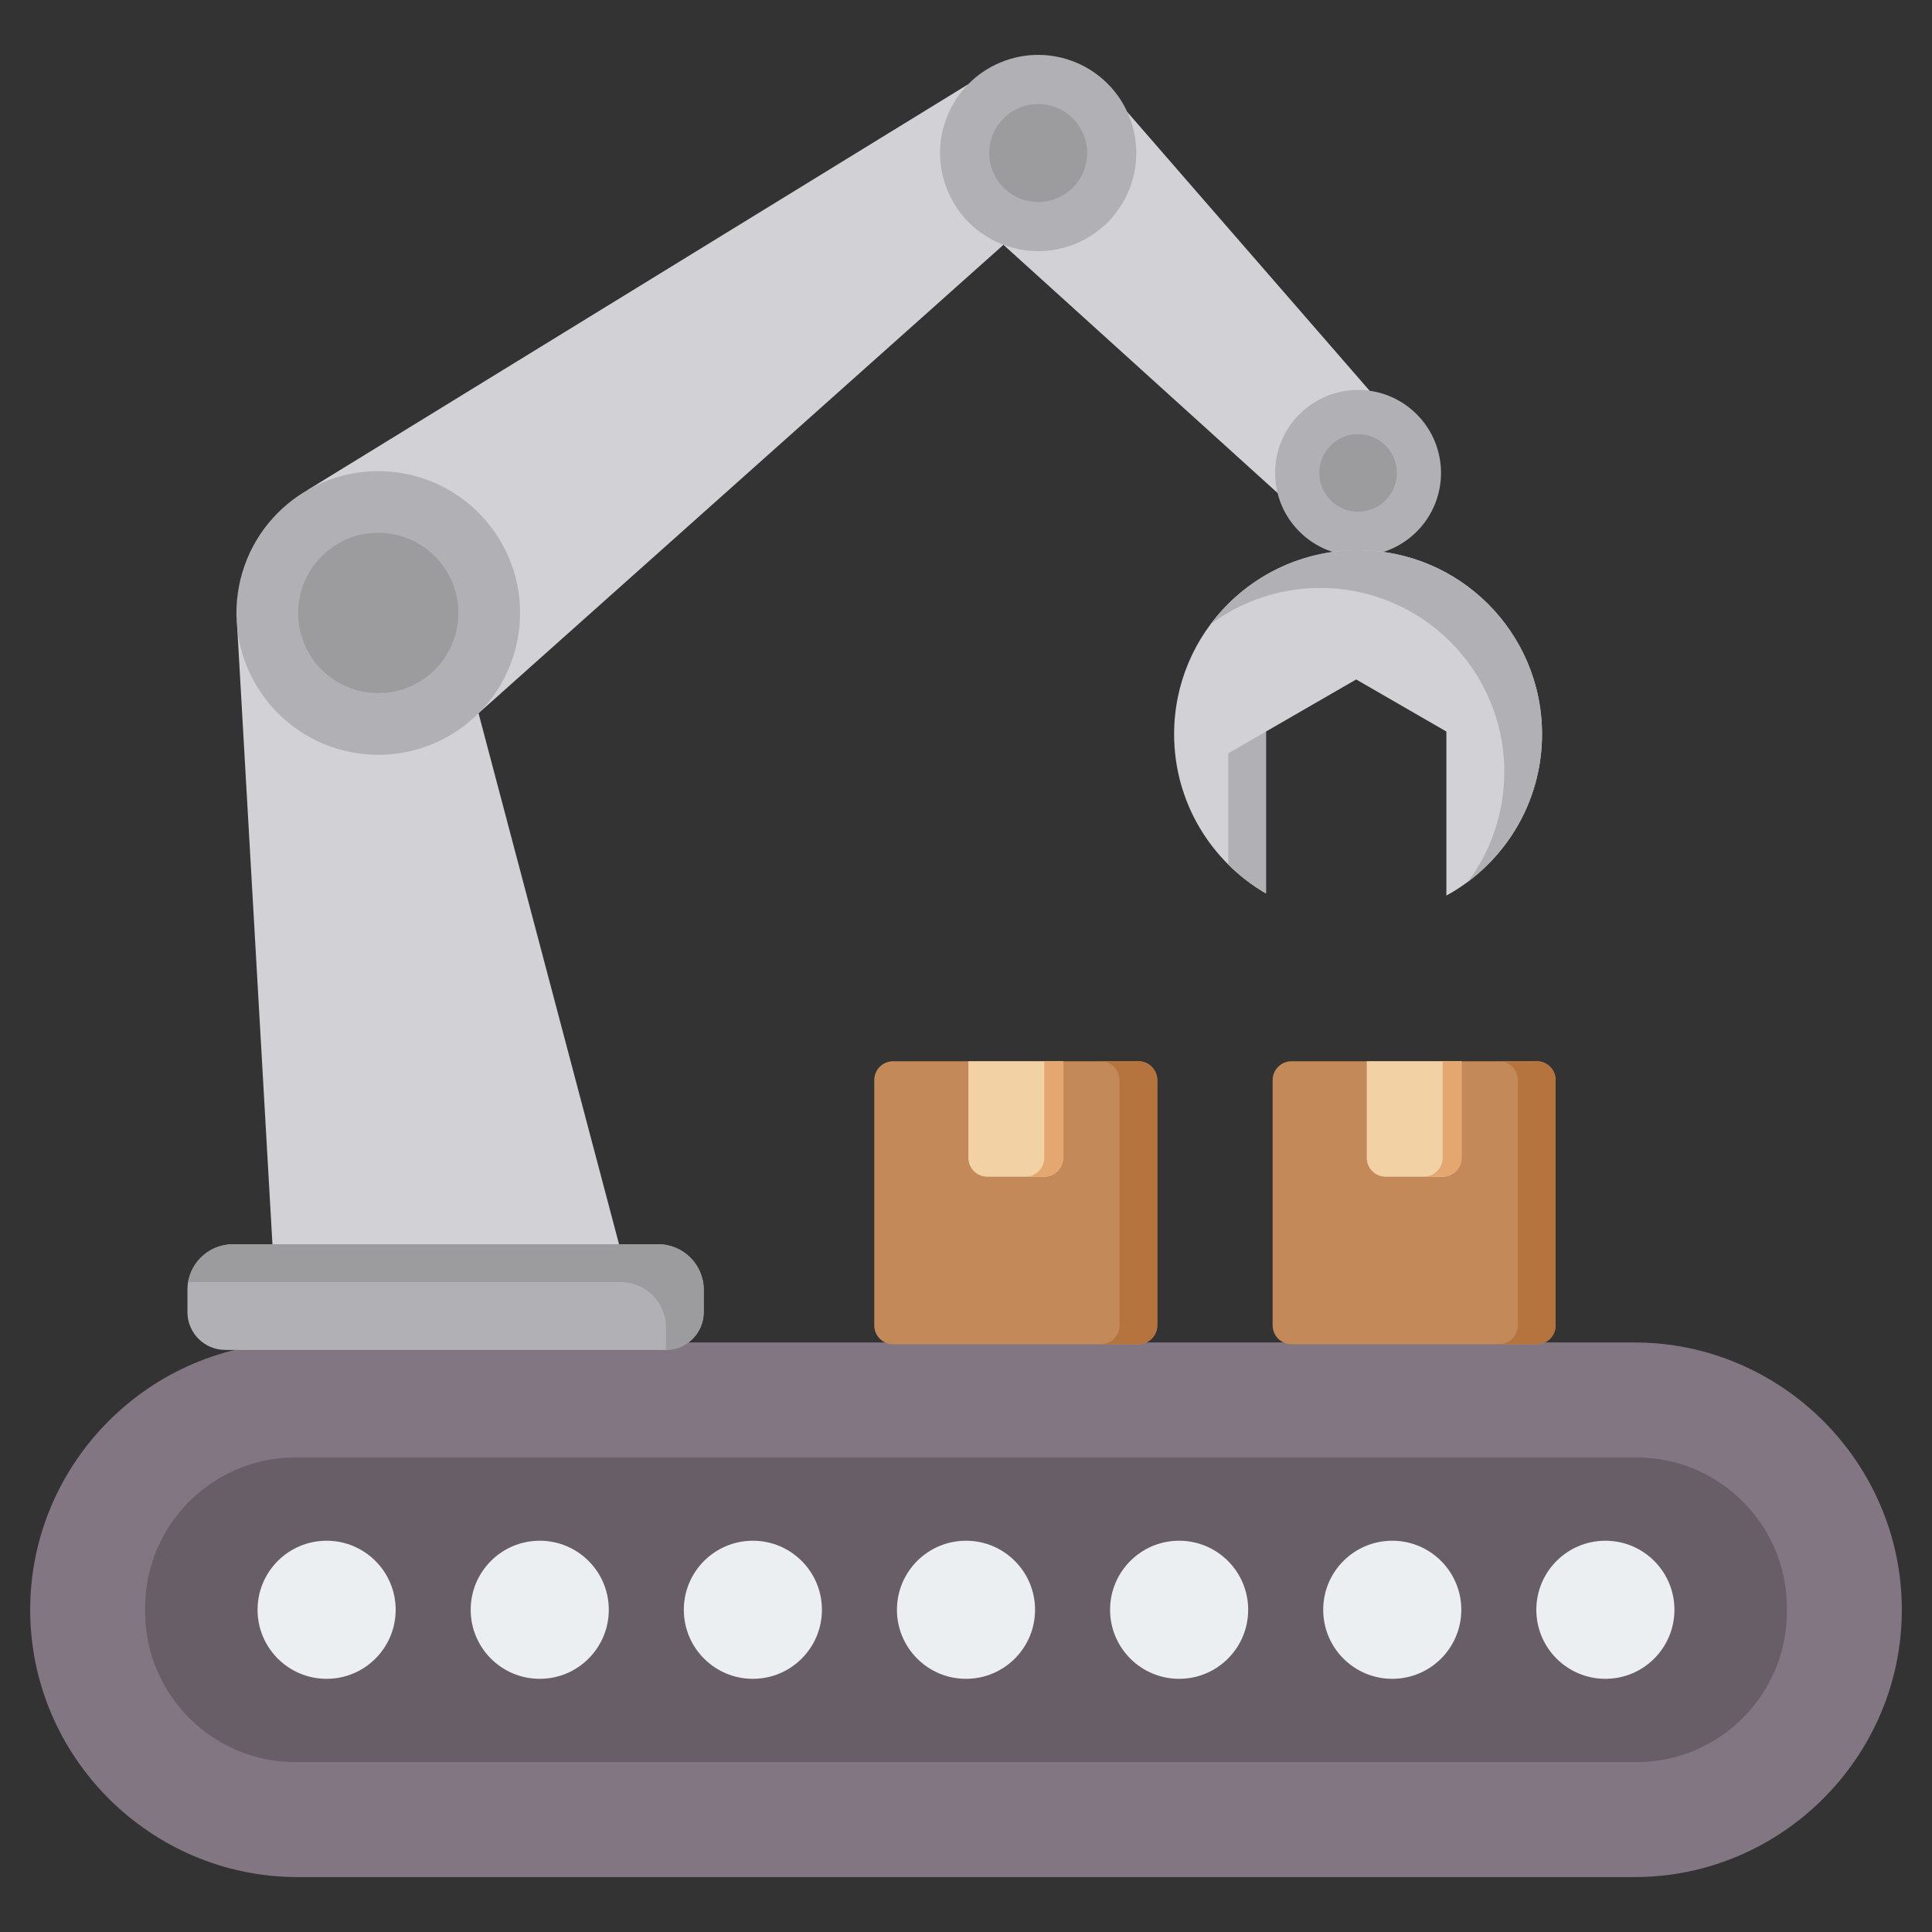
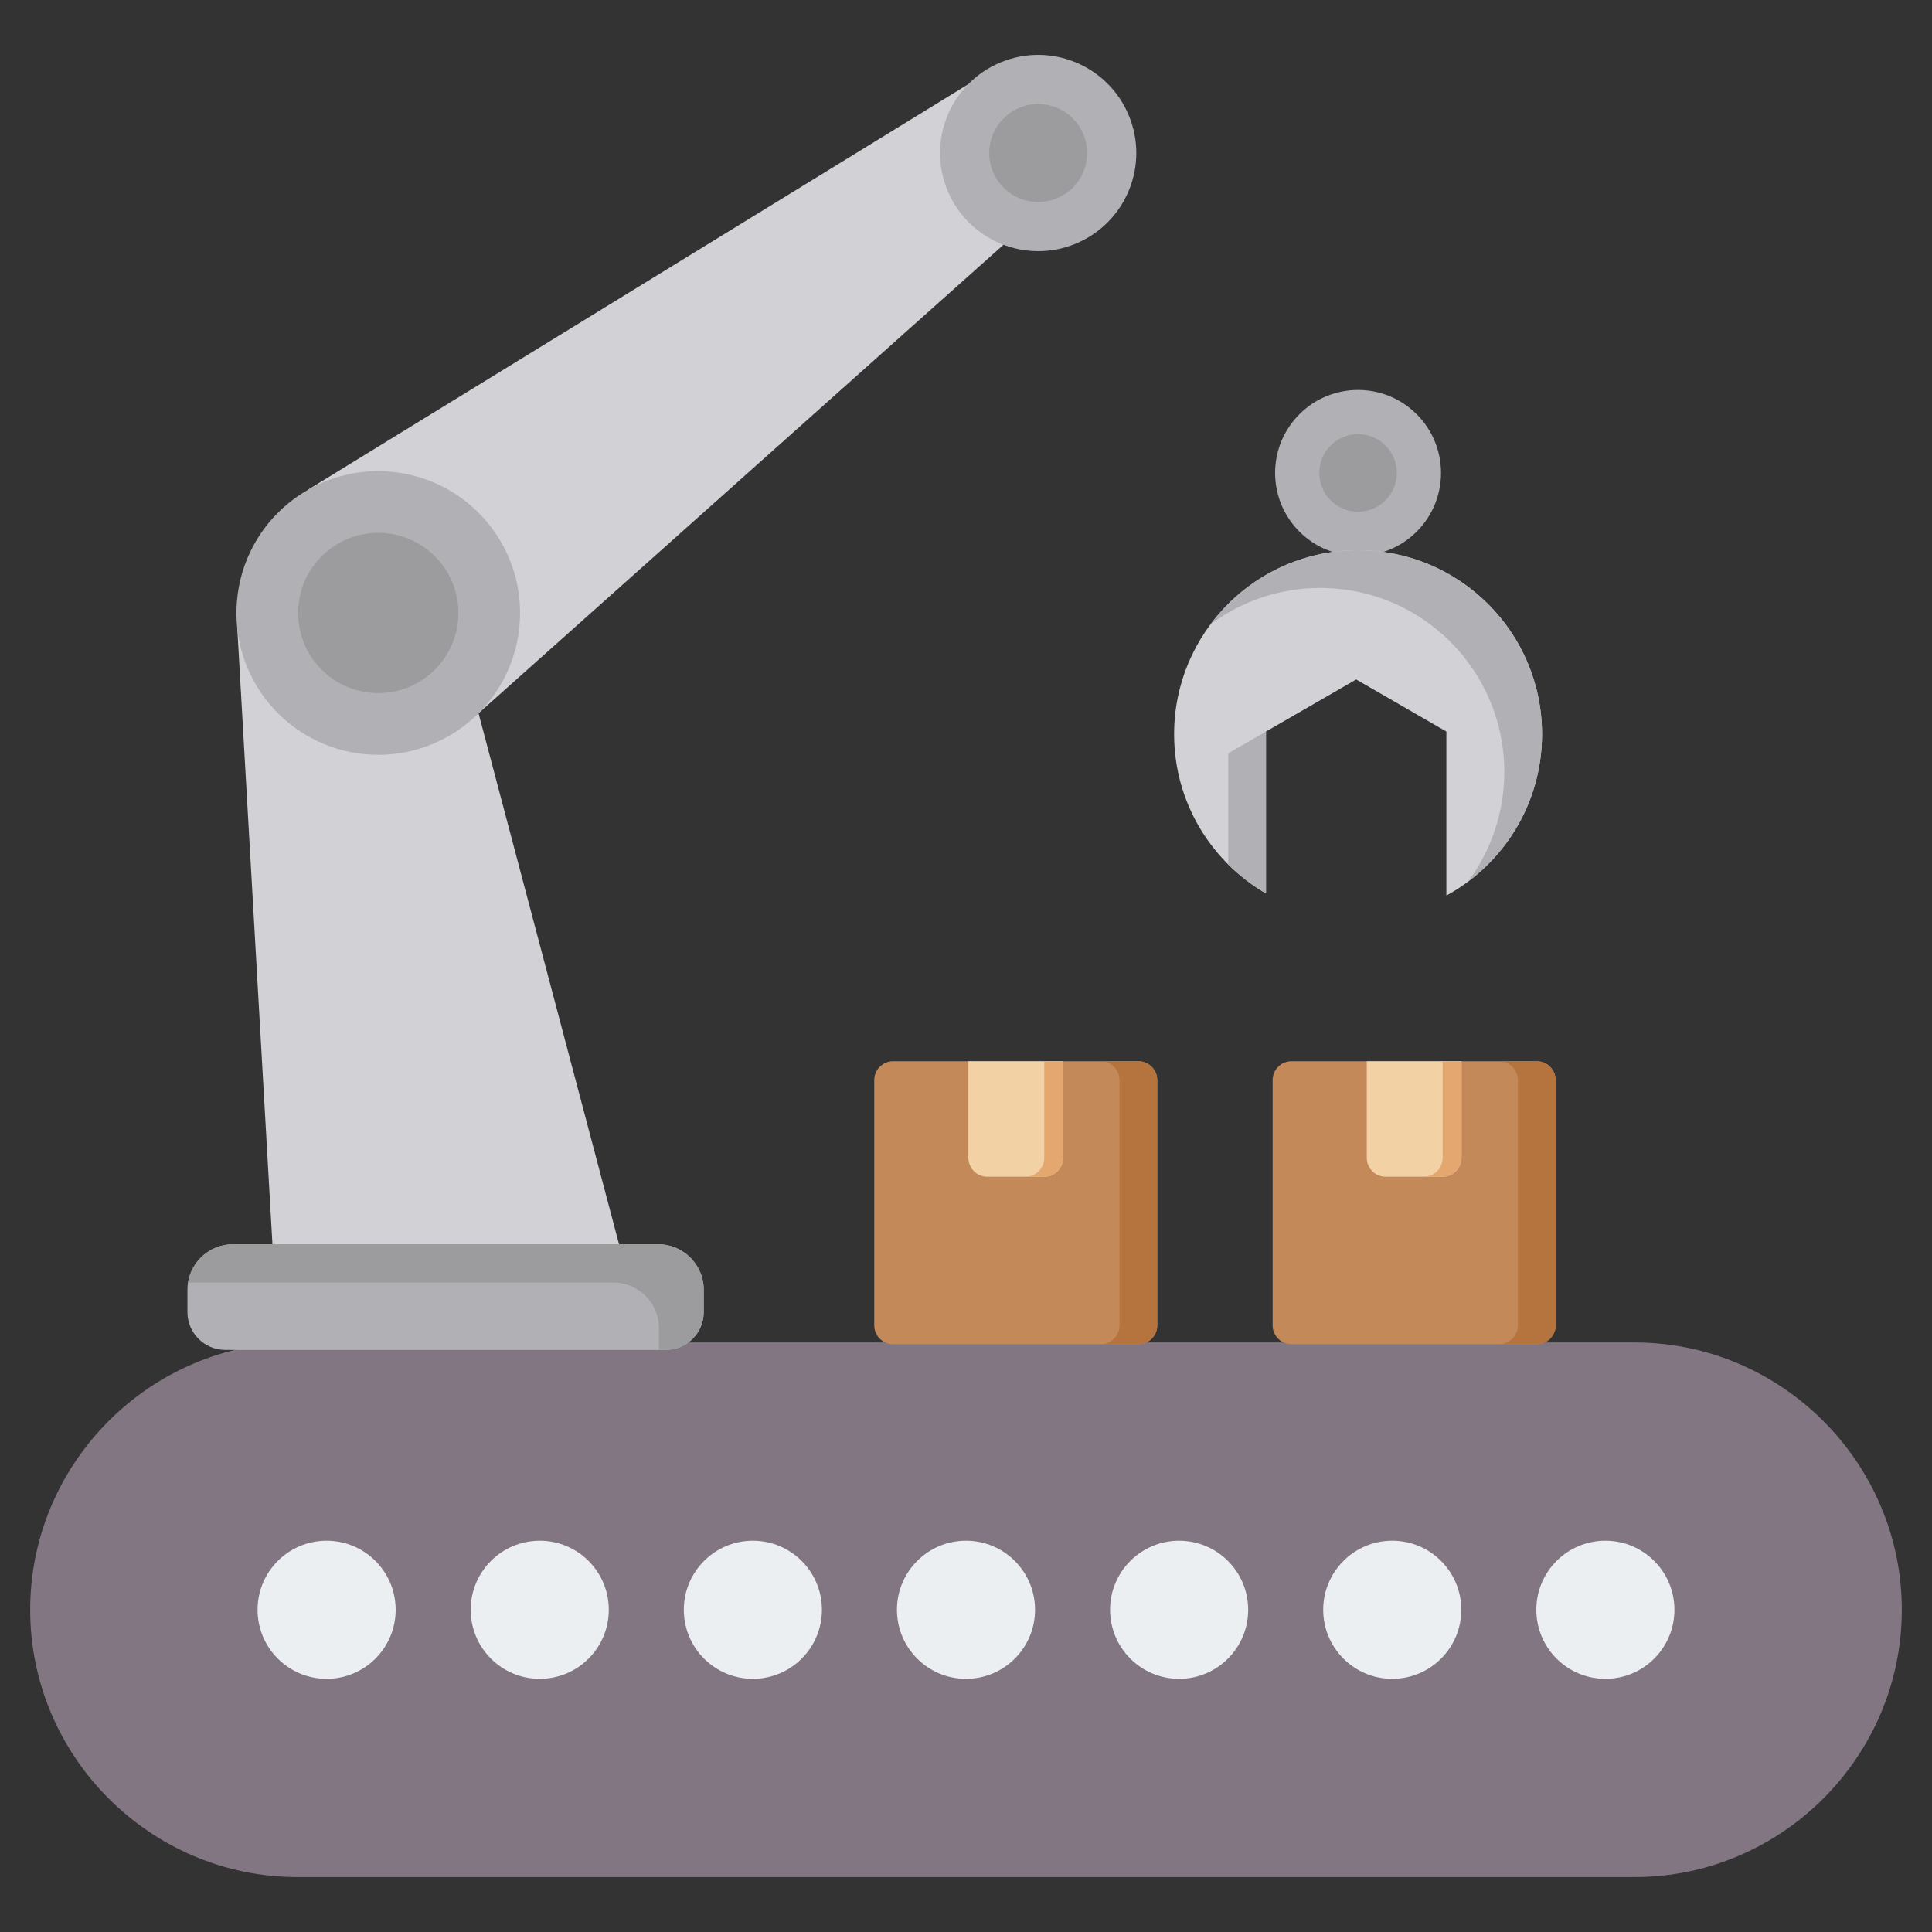
<svg xmlns="http://www.w3.org/2000/svg" viewBox="0 0 512 512">
  <rect x="0" y="0" width="512" height="512" fill="#333333" stroke="none" />
  <path fill="#837683" fill-rule="evenodd" d="M78.837,355.77h354.327c38.96,0,70.837,31.876,70.837,70.837v0c0,38.96-31.876,70.837-70.837,70.837H78.837   C39.876,497.444,8,465.568,8,426.607v0C8,387.647,39.876,355.77,78.837,355.77z" clip-rule="evenodd" />
-   <path fill="#685e68" fill-rule="evenodd" d="M78.217,386.238h355.566c21.862,0,39.749,17.887,39.749,39.749v1.24c0,21.862-17.887,39.749-39.749,39.749   H78.217c-21.862,0-39.749-17.887-39.749-39.749v-1.24C38.468,404.125,56.355,386.238,78.217,386.238z" clip-rule="evenodd" />
  <path fill="#eceff1" fill-rule="evenodd" d="M199.519,408.309c10.103,0,18.298,8.195,18.298,18.299c0,10.103-8.195,18.298-18.298,18.298   c-10.103,0-18.299-8.195-18.299-18.298C181.22,416.504,189.415,408.309,199.519,408.309L199.519,408.309z M143.037,408.309   c10.103,0,18.299,8.195,18.299,18.299c0,10.103-8.195,18.298-18.299,18.298c-10.103,0-18.299-8.195-18.299-18.298   C124.739,416.504,132.934,408.309,143.037,408.309L143.037,408.309z M86.556,408.309c10.103,0,18.299,8.195,18.299,18.299   c0,10.103-8.195,18.298-18.299,18.298c-10.103,0-18.299-8.195-18.299-18.298C68.257,416.504,76.453,408.309,86.556,408.309   L86.556,408.309z M425.444,408.309c10.103,0,18.298,8.195,18.298,18.299c0,10.103-8.195,18.298-18.298,18.298   c-10.103,0-18.299-8.195-18.299-18.298C407.145,416.504,415.341,408.309,425.444,408.309L425.444,408.309z M368.962,408.309   c10.103,0,18.299,8.195,18.299,18.299c0,10.103-8.196,18.298-18.299,18.298c-10.103,0-18.298-8.195-18.298-18.298   C350.664,416.504,358.859,408.309,368.962,408.309L368.962,408.309z M312.481,408.309c10.103,0,18.299,8.195,18.299,18.299   c0,10.103-8.196,18.298-18.299,18.298c-10.103,0-18.298-8.195-18.298-18.298C294.182,416.504,302.378,408.309,312.481,408.309   L312.481,408.309z M256,408.309c10.103,0,18.298,8.195,18.298,18.299c0,10.103-8.195,18.298-18.298,18.298   c-10.103,0-18.299-8.195-18.299-18.298C237.701,416.504,245.896,408.309,256,408.309z" clip-rule="evenodd" />
  <path fill="#c48958" fill-rule="evenodd" d="M342.26,281.239h65c2.754,0,5,2.246,5,5v65c0,2.754-2.246,5-5,5h-65c-2.754,0-5-2.246-5-5v-65   C337.26,283.485,339.506,281.239,342.26,281.239z" clip-rule="evenodd" />
  <path fill="#b5733e" fill-rule="evenodd" d="M402.26,286.239v65c0,2.754-2.246,5-5,5h10c2.754,0,5-2.246,5-5v-65c0-2.754-2.246-5-5-5h-10   C400.013,281.239,402.26,283.485,402.26,286.239z" clip-rule="evenodd" />
  <path fill="#f2d1a5" fill-rule="evenodd" d="M362.204,281.239h25.112v25.6c0,2.754-2.246,5-5,5h-15.112c-2.754,0-5-2.246-5-5V281.239z" clip-rule="evenodd" />
  <path fill="#e3a76f" fill-rule="evenodd" d="M382.316,281.239v25.6c0,2.754-2.246,5-5,5h5c2.754,0,5-2.246,5-5v-25.6H382.316z" clip-rule="evenodd" />
  <path fill="#c48958" fill-rule="evenodd" d="M236.683,281.24h65c2.754,0,5,2.246,5,5v65c0,2.754-2.246,5-5,5h-65c-2.754,0-5-2.246-5-5v-65   C231.683,283.486,233.929,281.24,236.683,281.24z" clip-rule="evenodd" />
  <path fill="#b5733e" fill-rule="evenodd" d="M296.683,286.239v65c0,2.754-2.246,5-5,5h10c2.754,0,5-2.246,5-5v-65c0-2.754-2.246-5-5-5h-10   C294.437,281.24,296.683,283.486,296.683,286.239z" clip-rule="evenodd" />
  <path fill="#f2d1a5" fill-rule="evenodd" d="M256.627,281.24h25.112v25.6c0,2.754-2.246,5-5,5h-15.112c-2.754,0-5-2.246-5-5V281.24z" clip-rule="evenodd" />
  <path fill="#e3a76f" fill-rule="evenodd" d="M276.739,281.24v25.6c0,2.754-2.246,5-5,5h5c2.754,0,5-2.246,5-5v-25.6H276.739z" clip-rule="evenodd" />
  <polygon fill="#d1d1d6" fill-rule="evenodd" points="126.817 189.015 62.89 166.638 72.279 331.129 164.421 331.131" clip-rule="evenodd" />
  <polygon fill="#d1d1d6" fill-rule="evenodd" points="126.817 189.015 265.923 64.879 256.588 22.327 81.595 129.801" clip-rule="evenodd" />
-   <polygon fill="#d1d1d6" fill-rule="evenodd" points="265.924 64.879 338.567 130.648 362.971 103.56 298.759 29.698" clip-rule="evenodd" />
  <circle cx="275.128" cy="40.556" r="26" fill="#b1b1b5" fill-rule="evenodd" clip-rule="evenodd" transform="rotate(-22.5 275.116 40.555)" />
  <circle cx="275.128" cy="40.556" r="12.98" fill="#9c9c9e" fill-rule="evenodd" clip-rule="evenodd" transform="rotate(-80.781 275.129 40.551)" />
  <circle cx="359.903" cy="125.331" r="21.984" fill="#b1b1b5" fill-rule="evenodd" clip-rule="evenodd" transform="rotate(-45.001 359.903 125.336)" />
  <circle cx="359.903" cy="125.331" r="10.277" fill="#9c9c9e" fill-rule="evenodd" clip-rule="evenodd" />
  <ellipse cx="100.242" cy="162.44" fill="#b1b1b5" fill-rule="evenodd" clip-rule="evenodd" rx="37.583" ry="37.584" transform="rotate(-82.027 100.246 162.445)" />
  <circle cx="100.242" cy="162.439" r="21.238" fill="#9c9c9e" fill-rule="evenodd" clip-rule="evenodd" />
  <path fill="#b1b1b5" fill-rule="evenodd" d="M59.674,357.739h116.818c5.508,0,10-4.492,10-10v-5.965c0-6.616-5.412-12.027-12.027-12.027H61.7   c-6.616,0-12.026,5.412-12.026,12.027v5.965C49.674,353.247,54.166,357.739,59.674,357.739z" clip-rule="evenodd" />
-   <path fill="#9c9c9e" fill-rule="evenodd" d="M176.492,357.739L176.492,357.739c5.508,0,10-4.492,10-10v-5.965c0-6.616-5.412-12.027-12.027-12.027H61.7   c-5.977,0-10.969,4.417-11.878,10.148c0.612-0.097,1.239-0.148,1.877-0.148h112.765c6.616,0,12.027,5.412,12.027,12.027V357.739z" clip-rule="evenodd" />
+   <path fill="#9c9c9e" fill-rule="evenodd" d="M176.492,357.739L176.492,357.739c5.508,0,10-4.492,10-10v-5.965c0-6.616-5.412-12.027-12.027-12.027H61.7   c-5.977,0-10.969,4.417-11.878,10.148h112.765c6.616,0,12.027,5.412,12.027,12.027V357.739z" clip-rule="evenodd" />
  <path fill="#d1d1d6" fill-rule="evenodd" d="M408.653,194.564c0,18.442-10.242,34.492-25.348,42.774v-43.474l-23.902-13.8l-23.902,13.8v42.91   c-14.556-8.433-24.347-24.178-24.347-42.21c0-26.924,21.826-48.75,48.75-48.75C386.827,145.814,408.653,167.641,408.653,194.564z" clip-rule="evenodd" />
  <path fill="#b1b1b5" fill-rule="evenodd" d="M408.653,194.564c0,16.011-7.72,30.216-19.639,39.104c6.055-8.122,9.639-18.194,9.639-29.103   c0-26.924-21.826-48.75-48.75-48.75c-10.911,0-20.985,3.585-29.108,9.641c8.888-11.921,23.096-19.642,39.109-19.642   C386.827,145.814,408.653,167.641,408.653,194.564L408.653,194.564z M335.5,193.864l-10,5.774v29.463   c2.979,2.967,6.339,5.552,10,7.673V193.864z" clip-rule="evenodd" />
</svg>